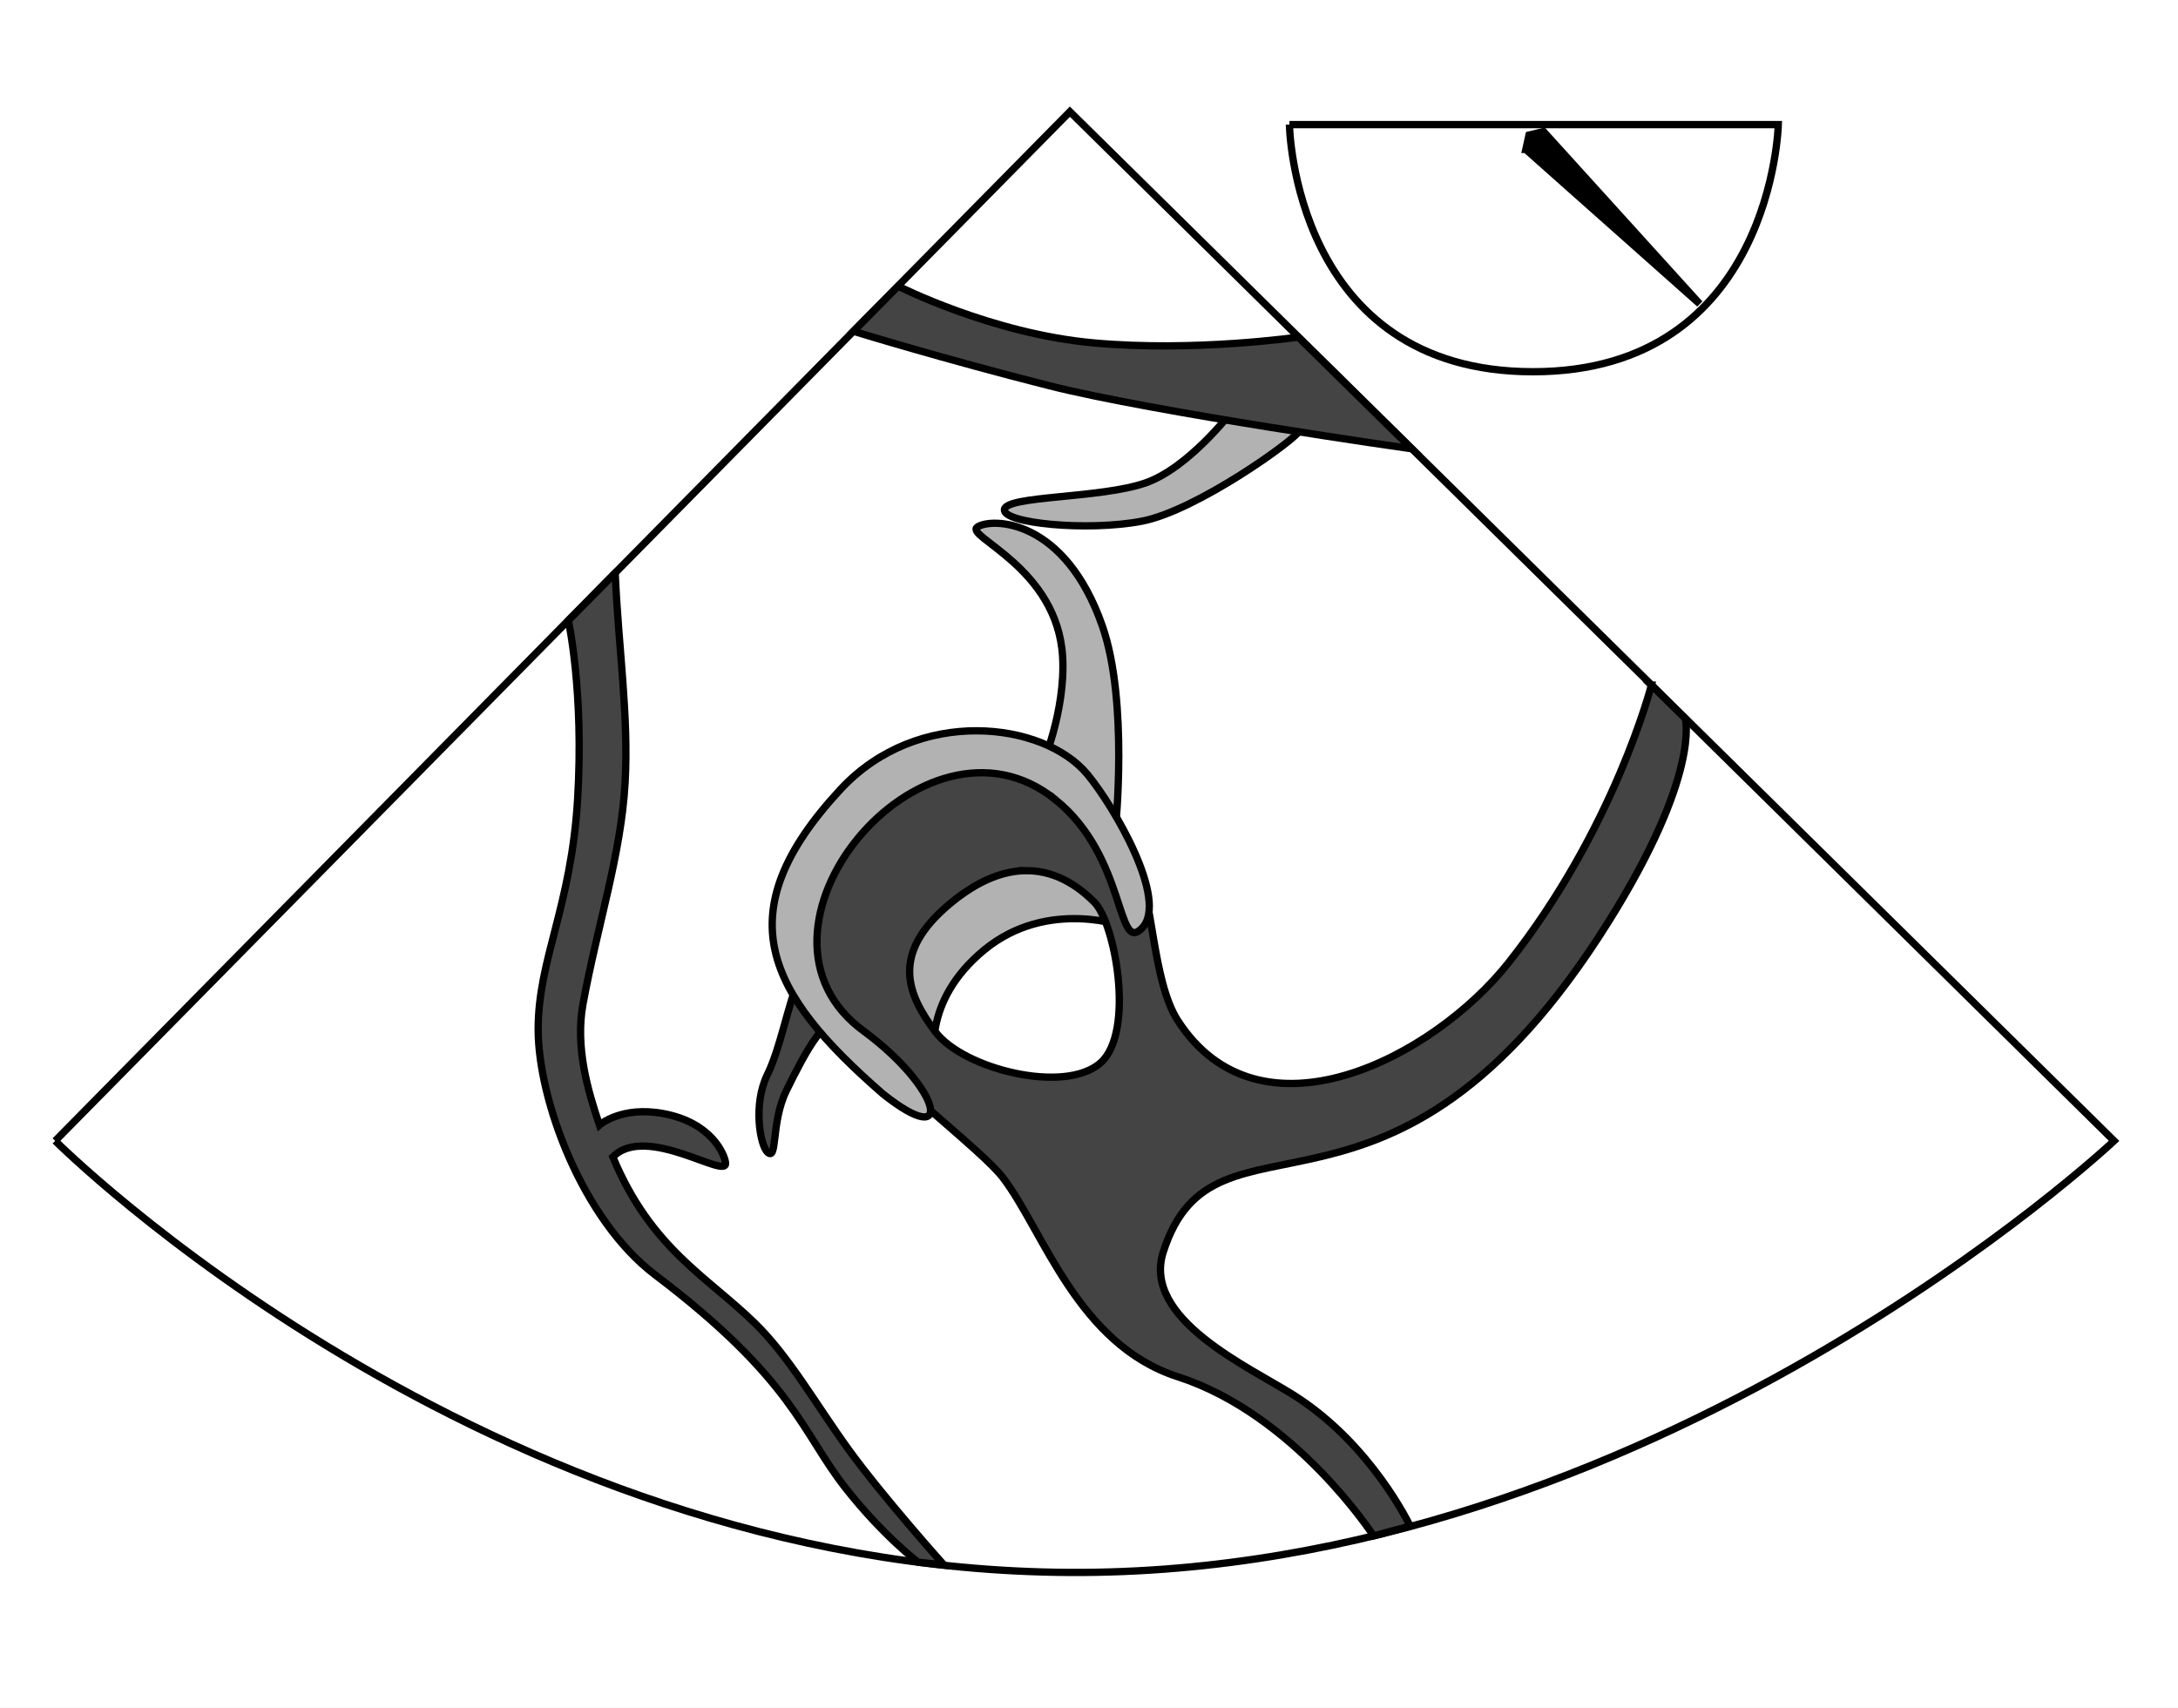
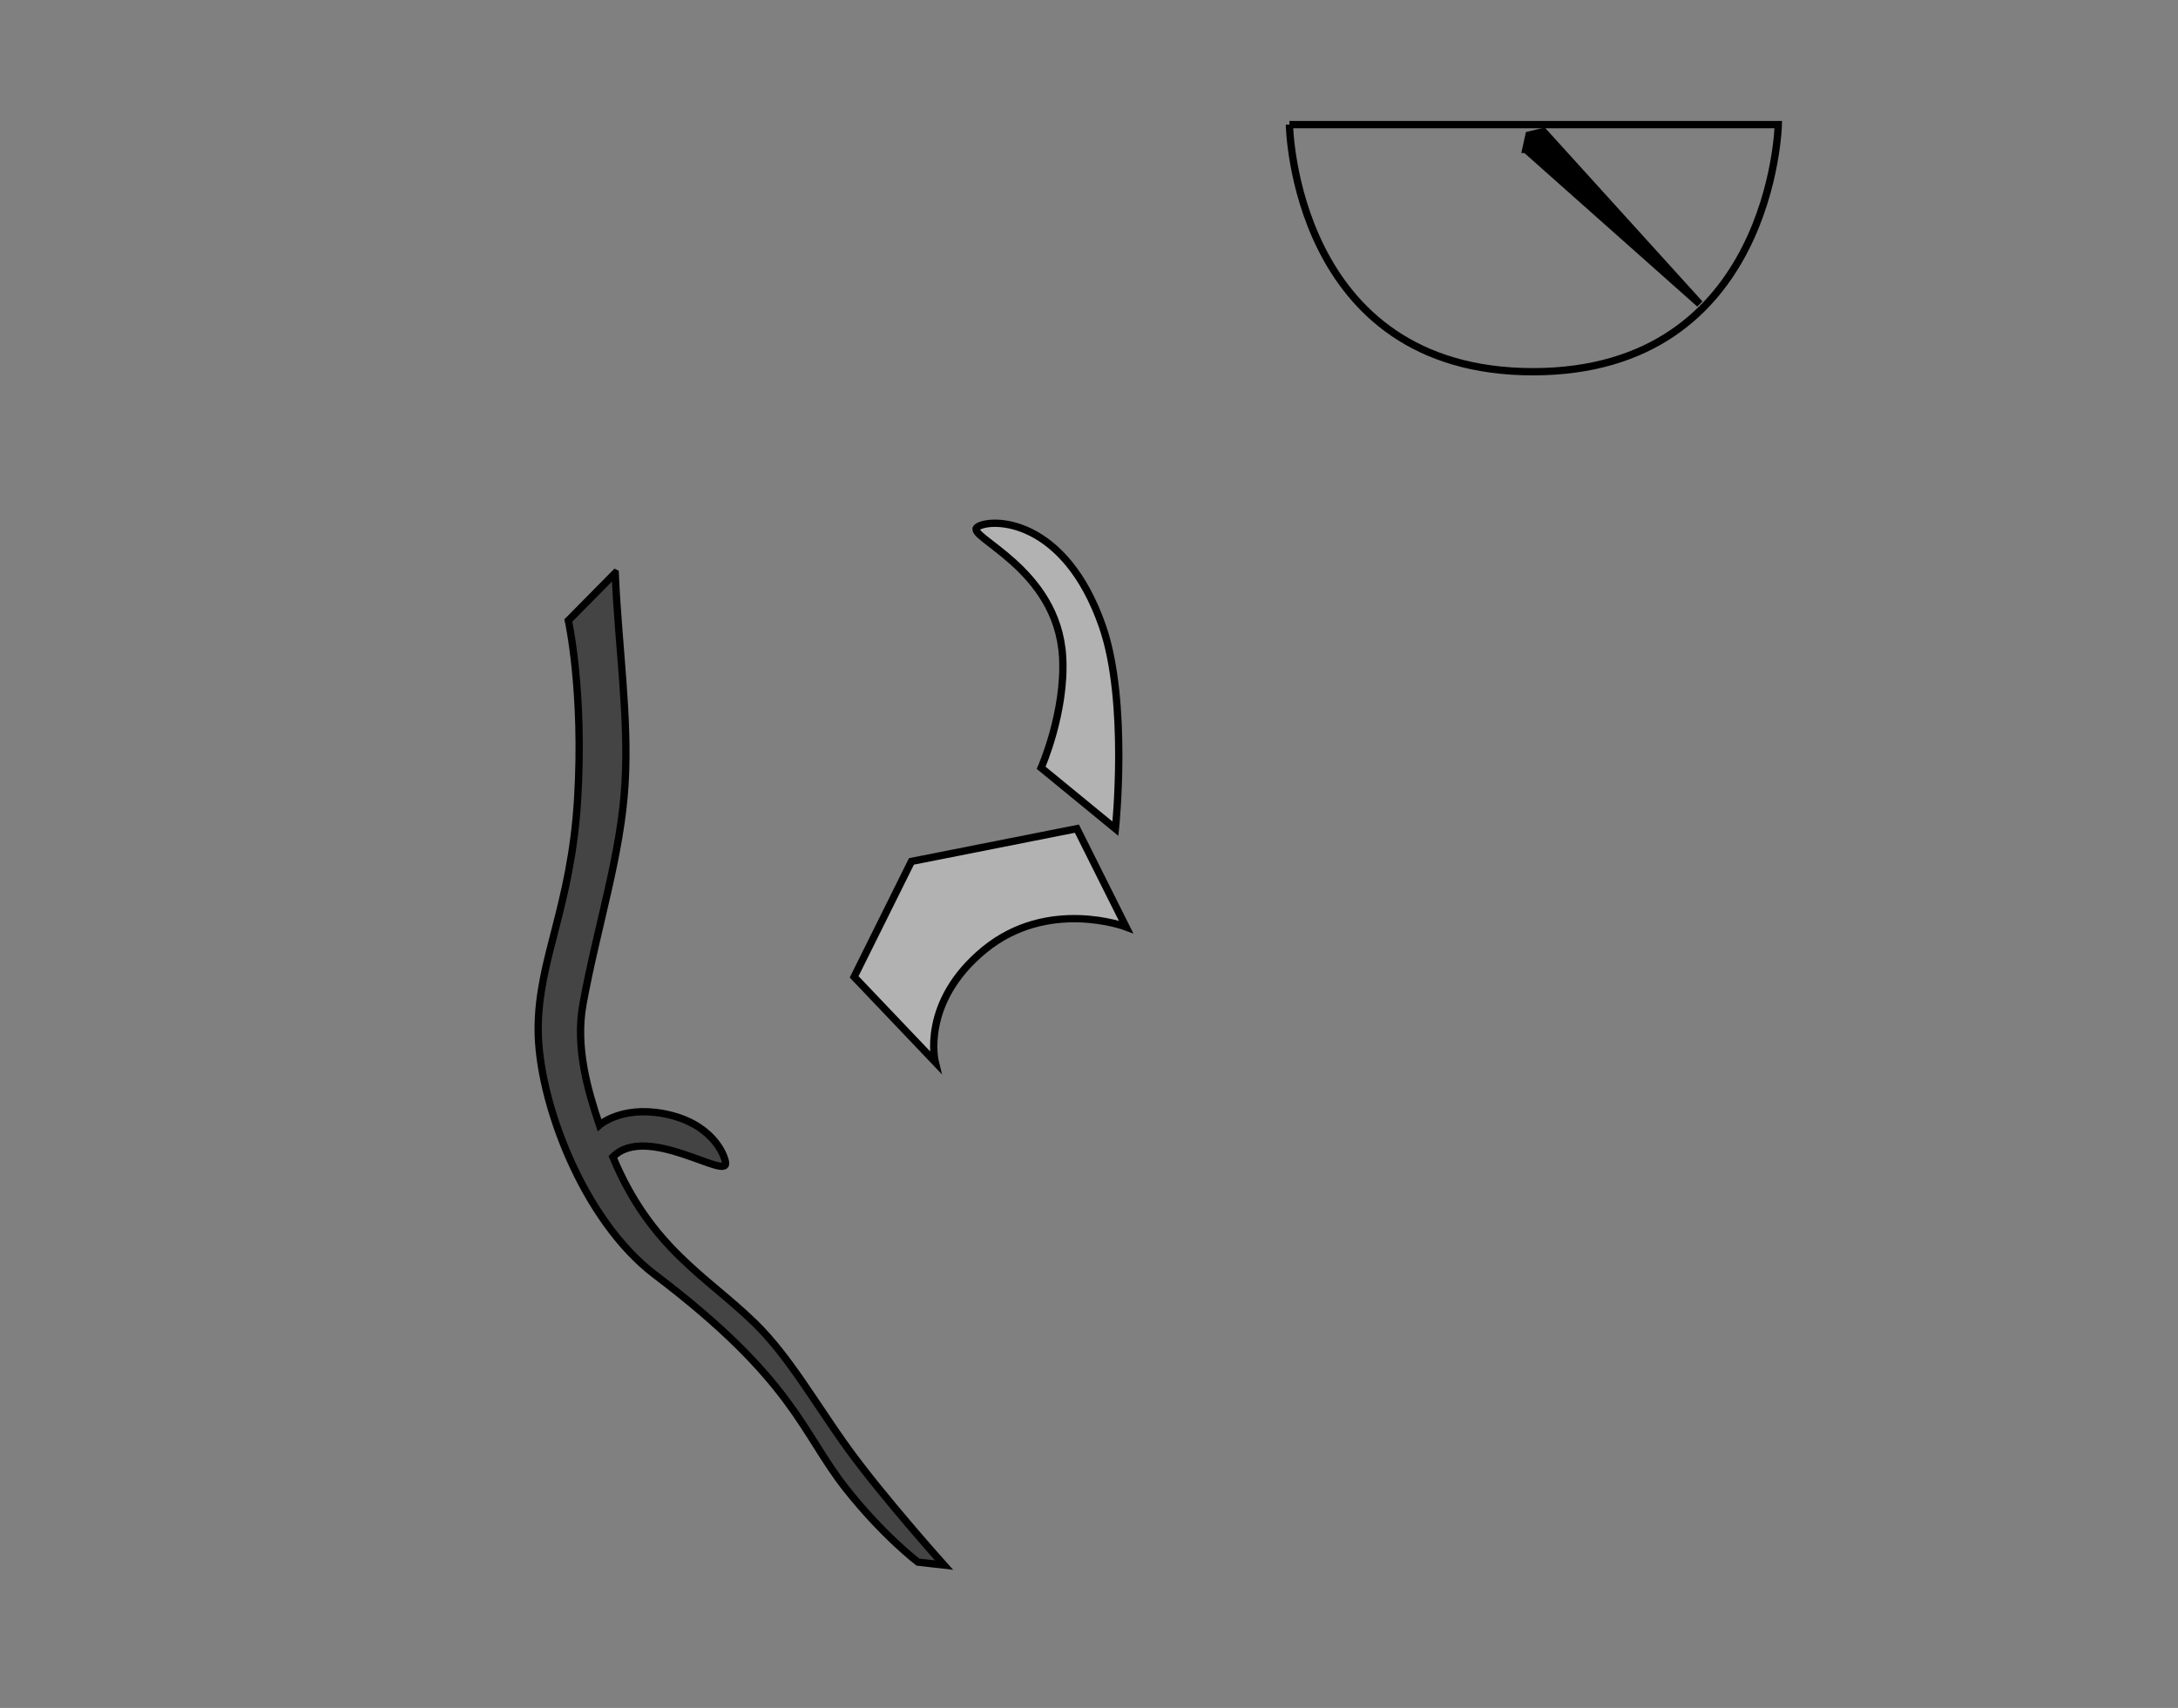
<svg xmlns="http://www.w3.org/2000/svg" xmlns:ns1="http://www.inkscape.org/namespaces/inkscape" xmlns:ns2="http://sodipodi.sourceforge.net/DTD/sodipodi-0.dtd" width="649.718" height="509.626" id="svg2" version="1.1" ns1:version="0.47 r22583" ns2:docname="07 - TG RV inflow-outflow - FINAL.svg" style="display:inline">
  <rect width="100%" height="100%" fill="#808080" stroke="none" />
  <defs id="defs4">
    <ns1:perspective ns2:type="inkscape:persp3d" ns1:vp_x="0 : 526.18109 : 1" ns1:vp_y="0 : 1000 : 0" ns1:vp_z="744.09448 : 526.18109 : 1" ns1:persp3d-origin="372.04724 : 350.78739 : 1" id="perspective10" />
    <ns1:perspective id="perspective2824" ns1:persp3d-origin="0.5 : 0.33333333 : 1" ns1:vp_z="1 : 0.5 : 1" ns1:vp_y="0 : 1000 : 0" ns1:vp_x="0 : 0.5 : 1" ns2:type="inkscape:persp3d" />
    <ns1:perspective id="perspective2843" ns1:persp3d-origin="0.5 : 0.33333333 : 1" ns1:vp_z="1 : 0.5 : 1" ns1:vp_y="0 : 1000 : 0" ns1:vp_x="0 : 0.5 : 1" ns2:type="inkscape:persp3d" />
    <ns1:perspective id="perspective2836" ns1:persp3d-origin="0.5 : 0.33333333 : 1" ns1:vp_z="1 : 0.5 : 1" ns1:vp_y="0 : 1000 : 0" ns1:vp_x="0 : 0.5 : 1" ns2:type="inkscape:persp3d" />
    <ns1:perspective id="perspective2839" ns1:persp3d-origin="0.5 : 0.33333333 : 1" ns1:vp_z="1 : 0.5 : 1" ns1:vp_y="0 : 1000 : 0" ns1:vp_x="0 : 0.5 : 1" ns2:type="inkscape:persp3d" />
    <ns1:perspective id="perspective2842" ns1:persp3d-origin="0.5 : 0.33333333 : 1" ns1:vp_z="1 : 0.5 : 1" ns1:vp_y="0 : 1000 : 0" ns1:vp_x="0 : 0.5 : 1" ns2:type="inkscape:persp3d" />
  </defs>
  <ns2:namedview id="base" pagecolor="#ffffff" bordercolor="#666666" borderopacity="1.0" ns1:pageopacity="0.0" ns1:pageshadow="2" ns1:zoom="1.0233713" ns1:cx="372.58437" ns1:cy="334.42628" ns1:document-units="px" ns1:current-layer="layer5" showgrid="false" showguides="false" ns1:guide-bbox="true" ns1:window-width="1440" ns1:window-height="851" ns1:window-x="-4" ns1:window-y="-4" ns1:window-maximized="1">
    <ns2:guide orientation="0,1" position="204.669,464.125" id="guide2839" />
    <ns2:guide orientation="1,0" position="201.165,493.357" id="guide2849" />
    <ns2:guide orientation="1,0" position="199.46,463.052" id="guide3632" />
    <ns2:guide orientation="1,0" position="202.901,461.316" id="guide3634" />
  </ns2:namedview>
  <g ns1:groupmode="layer" id="layer5" ns1:label="box" style="display:inline" transform="translate(-170.318,-306.005)" ns2:insensitive="true">
-     <rect style="fill:#ffffff;fill-opacity:1;fill-rule:evenodd;stroke:#ffffff;stroke-width:2.179px;stroke-linecap:butt;stroke-linejoin:miter;stroke-opacity:1" id="rect3656" width="647.539" height="507.447" x="171.408" y="307.095" />
-   </g>
+     </g>
  <g ns1:groupmode="layer" id="layer2" ns1:label="pattern" transform="translate(-170.318,-306.005)" style="display:inline" ns2:insensitive="true">
-     <path style="fill:none;stroke:#000000;stroke-width:2.179px;stroke-linecap:butt;stroke-linejoin:miter;stroke-opacity:1" d="M 186.788,646.415 489.473,339.327 800.963,646.415 c 0,0 -137.684,129.667 -311.49,128.779 C 314.567,774.299 186.788,646.415 186.788,646.415" id="path2841" ns2:nodetypes="ccczc" />
    <path style="fill:none;stroke:#000000;stroke-width:2.179px;stroke-linecap:butt;stroke-linejoin:miter;stroke-opacity:1" d="m 554.963,343.18 145.839,0 c 0,0 -1.679,73.745 -73.195,73.745 -71.515,0 -72.644,-73.745 -72.644,-73.745" id="path2851" ns2:nodetypes="cczc" />
  </g>
  <g ns1:groupmode="layer" id="layer3" ns1:label="clock" transform="translate(-170.318,-306.005)" style="display:inline" ns2:insensitive="true">
    <path style="fill:#000000;fill-opacity:1;stroke:#000000;stroke-width:2.179px;stroke-linecap:butt;stroke-linejoin:miter;stroke-opacity:1" d="m 625.489,350.591 0.95,-4.286 4.324,-1.045 46.589,51.407 -51.862,-46.076 z" id="path3636" ns2:nodetypes="ccccc" ns1:transform-center-y="23.764095" ns1:transform-center-x="-24.02847" />
  </g>
  <g ns1:groupmode="layer" id="layer4" ns1:label="heart" style="display:inline" transform="translate(-170.318,-306.005)" ns2:insensitive="true">
-     <path style="fill:#b2b2b2;fill-opacity:1;stroke:#000000;stroke-width:2.179;stroke-linecap:butt;stroke-linejoin:miter;stroke-miterlimit:4;stroke-opacity:1;stroke-dasharray:none" d="m 367.244,123.035 c 0,0 -12.727,16.635 -25.565,21.074 -13.474,4.659 -41.356,3.741 -42.047,7.887 -0.691,4.146 24.773,6.623 41.011,3.514 16.238,-3.109 45.603,-24.184 46.985,-26.947 1.382,-2.764 -19.001,-4.837 -20.383,-5.528 z" id="path3622" transform="translate(170.318,306.005)" ns2:nodetypes="cssssc" />
-     <path style="fill:#444444;fill-opacity:1;stroke:#000000;stroke-width:2.179;stroke-linecap:butt;stroke-linejoin:miter;stroke-miterlimit:4;stroke-opacity:1;stroke-dasharray:none" d="m 267.919,85.378 c 0,0 27.811,14.165 58.213,16.928 30.402,2.764 61.15,-1.727 61.15,-1.727 l 33.857,33.339 c 0,0 -76.696,-10.883 -108.135,-18.829 -31.439,-7.946 -58.386,-16.238 -58.386,-16.238 l 13.301,-13.474 z" id="path2848" transform="translate(170.318,306.005)" ns2:nodetypes="csccscc" />
    <path style="fill:#b2b2b2;fill-opacity:1;stroke:#000000;stroke-width:2.179;stroke-linecap:butt;stroke-linejoin:miter;stroke-miterlimit:4;stroke-opacity:1;stroke-dasharray:none" d="m 310.586,229.097 c 0,0 7.352,-16.663 6.404,-33.107 -1.542,-26.742 -29.551,-35.989 -25.405,-38.753 4.146,-2.764 26.054,-2.788 37.312,29.711 7.783,22.47 3.849,60.323 3.849,60.323 L 310.586,229.097 z" id="path3624" transform="translate(170.318,306.005)" ns2:nodetypes="cssscc" />
    <path style="fill:#b2b2b2;fill-opacity:1;stroke:#000000;stroke-width:2.179;stroke-linecap:butt;stroke-linejoin:miter;stroke-miterlimit:4;stroke-opacity:1;stroke-dasharray:none" d="m 278.98,316.881 c 0,0 -4.397,-17.833 14.657,-33.468 19.055,-15.635 42.262,-6.84 42.262,-6.84 l -14.657,-29.315 -49.347,9.772 -17.1,34.445 24.185,25.406 z" id="path3635" transform="translate(170.318,306.005)" />
-     <path style="fill:#444444;fill-opacity:1;stroke:#000000;stroke-width:2.179;stroke-linecap:butt;stroke-linejoin:miter;stroke-miterlimit:4;stroke-opacity:1;stroke-dasharray:none" d="m 492.625,204.438 c 0,0 -11.003,42.92 -42.656,82.875 -22.373,28.241 -74.161,55.326 -98.688,17.094 -7.532,-11.742 -7.333,-37.12 -12.219,-44.938 -4.886,-7.817 -31.736,-42.516 -60.562,-29.812 -28.826,12.703 -24.427,6.36 -34.688,24.438 -4.381,7.718 0.562,22.732 -5.25,37.188 -3.631,9.031 -5.795,21.504 -9.625,29.312 -4.397,8.966 -2.161,21.061 -0.062,23.125 3.157,3.104 1.028,-8.701 5.688,-18.25 5.621,-11.518 12.589,-24.625 16.906,-19.438 13.812,16.599 41.405,37.115 47.719,45.375 12.106,15.837 22.199,49.729 52.188,59.406 34.944,11.276 58.375,47.469 58.375,47.469 l 10.906,-2.906 c 0,0 -11.477,-24.395 -34.688,-39.062 C 372.566,407.843 340.658,393.603 347,373.625 c 15.416,-48.564 68.039,4.855 132.781,-98.531 27.556,-44.003 22.969,-60.688 22.969,-60.688 l -10.125,-9.969 z m -186.156,55.344 c 9.511,0.093 16.308,5.745 20,9.438 6.219,6.219 12.12,38.715 1.875,47.875 -10.684,9.553 -41.021,1.837 -49.312,-9.219 -8.291,-11.055 -13.568,-23.2 4.188,-38.094 8.974,-7.528 16.742,-10.064 23.25,-10 z" transform="translate(170.318,306.005)" id="path3626" />
    <path style="fill:#444444;fill-opacity:1;stroke:#000000;stroke-width:2.179;stroke-linecap:butt;stroke-linejoin:miter;stroke-miterlimit:4;stroke-opacity:1;stroke-dasharray:none" d="m 183.519,170.989 c 0,0 -13.981,14.163 -13.981,14.163 0,0 4.718,21.15 2.764,53.396 -1.954,32.246 -11.761,47.595 -11.761,68.604 0,21.009 13.113,56.731 34.892,73.245 41.481,31.454 43.737,47.051 56.92,63.76 11.175,14.164 21.488,21.956 21.488,21.956 0,0 7.765,0.878 7.765,0.878 0,0 -18.26,-20.39 -28.521,-34.559 -9.747,-13.46 -17.654,-27.659 -28.055,-37.771 -14.255,-13.86 -30.84,-22.158 -42.213,-49.441 9.998,-10.142 34.329,7.127 33.625,1.71 -0.321,-2.467 -4.136,-11.977 -18.566,-14.657 -12.572,-2.335 -19.055,3.42 -19.055,3.42 -3.406,-10.114 -7.284,-23.102 -4.91,-36.106 4.28,-23.448 11.346,-44.475 12.557,-66.002 1.126,-20.017 -1.983,-40.276 -2.948,-62.594 z" id="path3628" transform="translate(170.318,306.005)" ns2:nodetypes="ccssssccsscsscssc" />
-     <path style="fill:#b2b2b2;fill-opacity:1;stroke:#000000;stroke-width:2.179;stroke-linecap:butt;stroke-linejoin:miter;stroke-miterlimit:4;stroke-opacity:1;stroke-dasharray:none" d="m 314.883,238.631 c 21.341,17.273 18.078,46.499 25.895,38.193 7.817,-8.306 -8.432,-36.193 -16.43,-45.818 -12.999,-15.645 -50.471,-20.397 -73.598,4.512 -34.503,37.162 -21.813,60.881 12.609,90.866 21.836,17.365 17.397,-1.556 -5.374,-18.482 -41.722,-29.866 17.397,-101.242 56.898,-69.27 z" id="path3630" transform="translate(170.318,306.005)" ns2:nodetypes="csssccs" />
+     <path style="fill:#b2b2b2;fill-opacity:1;stroke:#000000;stroke-width:2.179;stroke-linecap:butt;stroke-linejoin:miter;stroke-miterlimit:4;stroke-opacity:1;stroke-dasharray:none" d="m 314.883,238.631 z" id="path3630" transform="translate(170.318,306.005)" ns2:nodetypes="csssccs" />
  </g>
</svg>